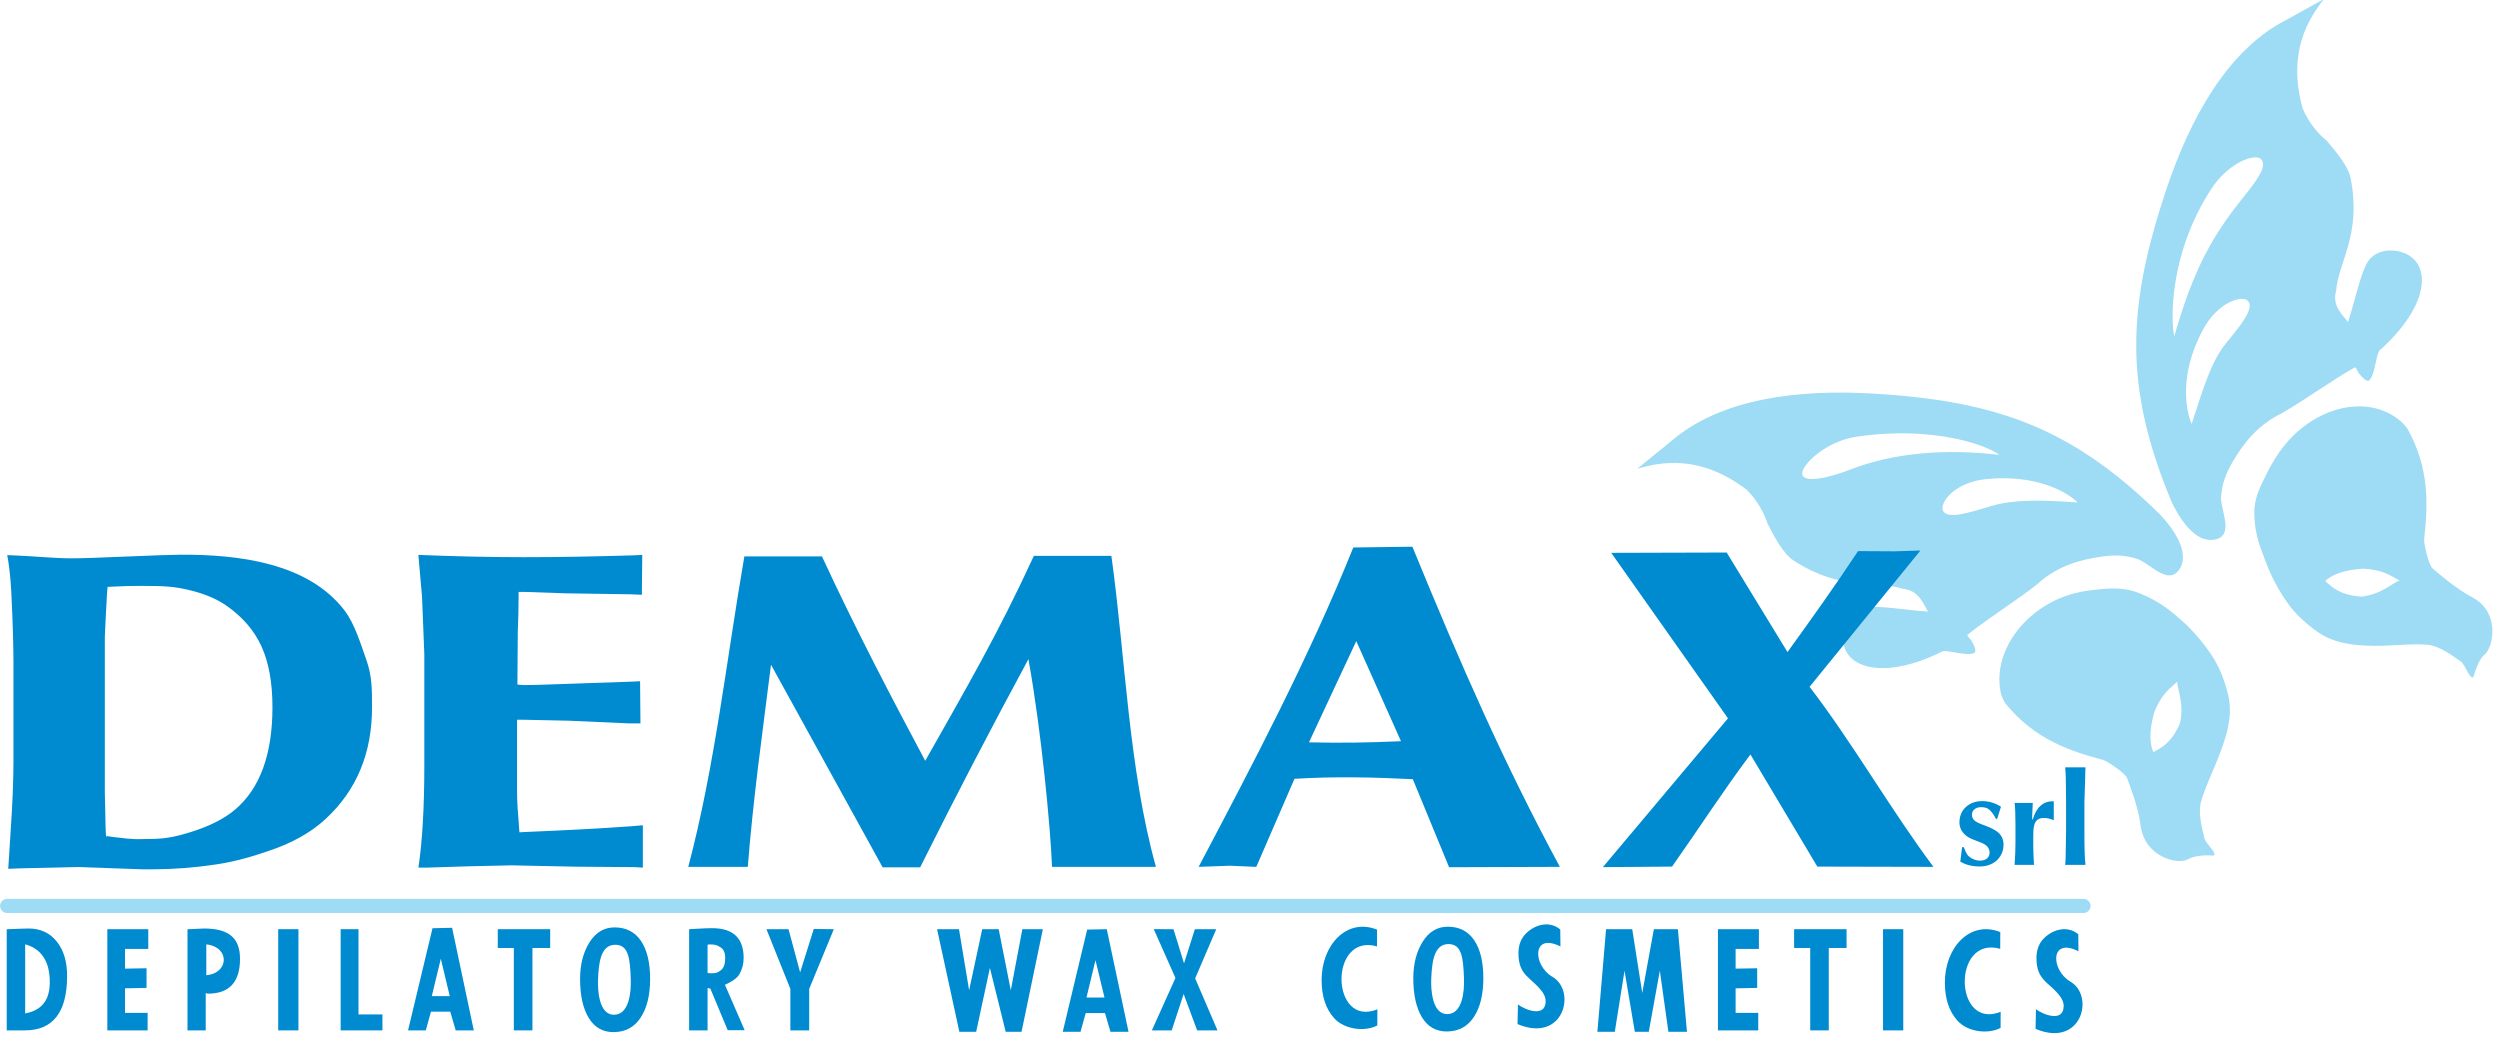
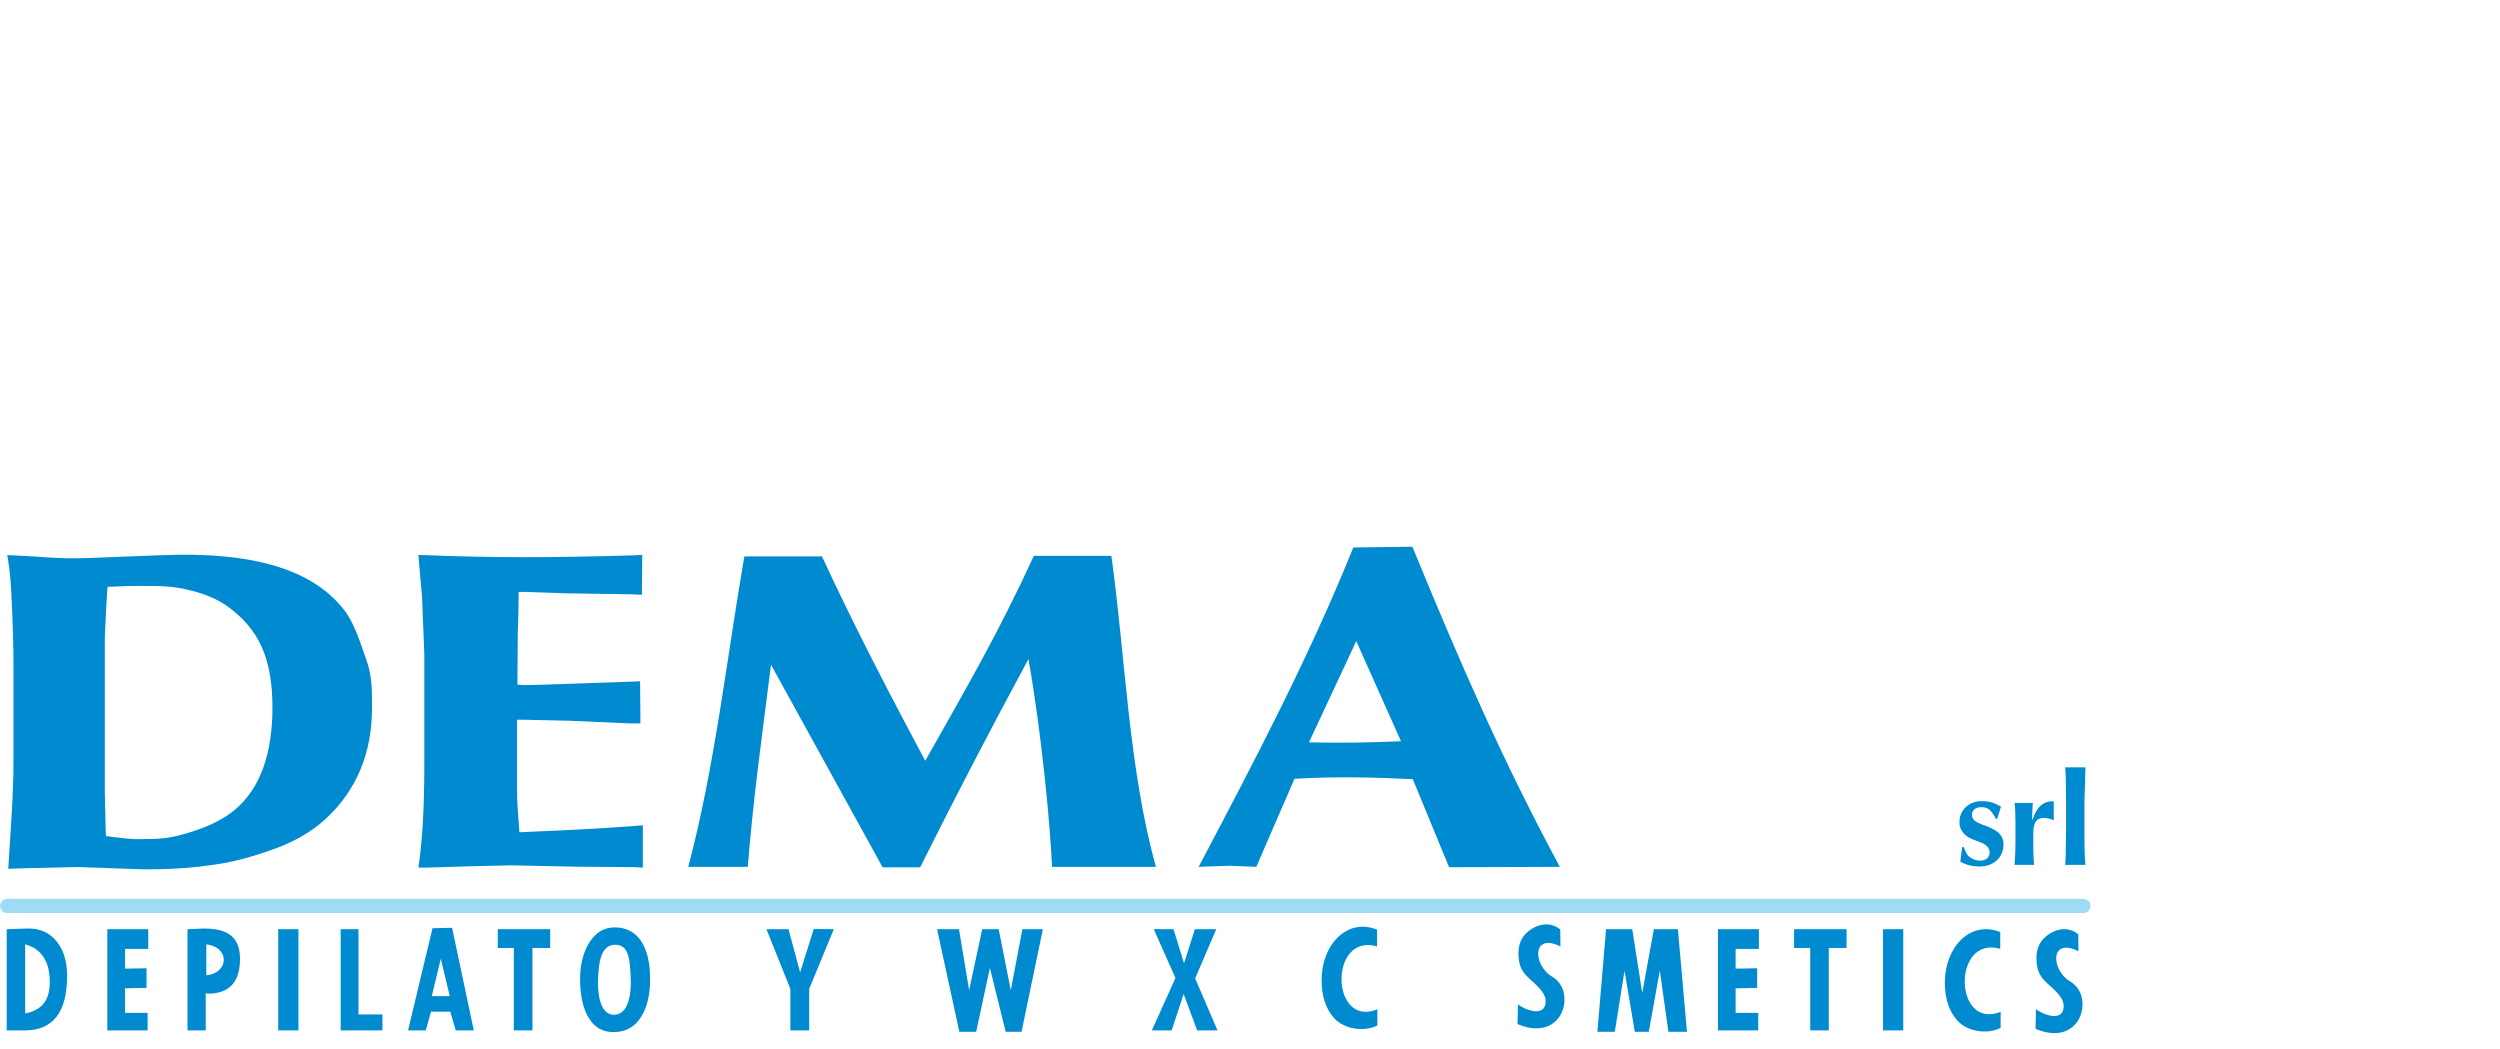
<svg xmlns="http://www.w3.org/2000/svg" width="180pt" height="75.5pt" viewBox="0 0 180 75.5" version="1.1">
  <g id="surface1">
-     <path style=" stroke:none;fill-rule:evenodd;fill:rgb(61.914%,85.938%,95.702%);fill-opacity:1;" d="M 155.531 37.051 C 149.148 30.766 143.691 28.867 134.891 28.34 C 129.527 28.02 123.895 28.656 120.281 31.801 L 117.883 33.75 C 119.609 33.25 122.398 32.711 125.758 35.258 C 126.574 36.066 127.035 36.992 127.27 37.715 C 127.727 38.594 128.383 39.895 129.191 40.391 C 132.645 42.605 135.047 41.77 137.074 42.406 C 138.203 42.523 138.527 43.594 138.82 44.035 C 137.137 43.918 135.656 43.637 134.516 43.703 C 133.434 43.762 132.754 44.754 132.699 45.82 C 132.586 48.07 135.523 49.074 139.883 46.887 C 140.371 46.809 141.602 47.254 142.121 47.023 C 142.34 46.93 142.164 46.523 141.961 46.148 C 141.867 45.984 141.656 45.859 141.648 45.711 C 143.254 44.438 145.043 43.344 146.68 42.066 C 148.25 40.629 149.996 40.281 151.219 40.09 C 152.188 39.941 153.055 39.941 154.004 40.289 C 154.949 40.715 156.152 42.148 156.922 40.984 C 157.738 39.742 156.371 37.938 155.531 37.051 Z M 133.695 31.438 C 139.301 30.625 143.148 32.102 143.953 32.75 C 140.16 32.305 136.402 32.566 133.203 33.816 C 131.715 34.391 129.836 34.844 129.758 34.113 C 129.691 33.512 131.422 31.766 133.695 31.438 Z M 142.992 34.496 C 146.707 34.121 148.922 35.5 149.594 36.18 C 146.797 35.973 144.902 35.969 143.332 36.445 C 141.801 36.906 140.164 37.445 139.883 36.738 C 139.668 36.184 140.719 34.73 142.992 34.496 Z M 156.34 36.102 C 152.891 27.824 153.168 22.055 155.957 13.695 C 157.656 8.598 160.355 3.602 164.621 1.43 L 167.324 -0.07 C 166.219 1.344 164.672 3.742 165.785 7.793 C 166.23 8.859 166.918 9.641 167.504 10.113 C 168.145 10.867 169.105 11.969 169.258 12.902 C 170.031 16.93 168.363 18.844 168.195 20.965 C 167.879 22.059 168.75 22.754 169.059 23.188 C 169.574 21.582 169.867 20.105 170.352 19.074 C 170.809 18.094 171.984 17.828 173 18.18 C 175.125 18.918 174.957 22.008 171.305 25.254 C 171.047 25.672 171.004 26.965 170.594 27.371 C 170.43 27.543 170.121 27.219 169.848 26.891 C 169.73 26.742 169.691 26.504 169.547 26.449 C 167.77 27.461 166.102 28.703 164.297 29.75 C 162.379 30.68 161.398 32.164 160.766 33.23 C 160.27 34.059 159.949 34.879 159.914 35.887 C 159.961 36.922 160.836 38.57 159.473 38.848 C 158.008 39.141 156.855 37.199 156.34 36.102 Z M 159.211 13.605 C 156.121 18.352 156.305 23.215 156.547 24.215 C 157.941 19.328 159.344 16.918 161.477 14.258 C 162.539 12.941 163.277 11.934 162.789 11.453 C 162.363 11.031 160.465 11.68 159.211 13.605 Z M 158.59 23.781 C 156.832 27.074 157.422 29.648 157.801 30.527 C 158.664 27.855 159.223 26 160.262 24.73 C 161.273 23.488 162.383 22.168 161.836 21.648 C 161.398 21.238 159.656 21.758 158.59 23.781 Z M 162.312 36.914 C 162.32 38.586 162.84 39.637 163.164 40.527 C 163.406 41.207 164.059 42.598 164.934 43.723 C 165.625 44.598 166.574 45.297 166.953 45.555 C 168.043 46.281 169.25 46.434 170.426 46.488 C 172.043 46.559 173.617 46.297 174.84 46.43 C 175.711 46.535 176.645 47.262 177.148 47.605 C 177.504 47.832 177.781 48.895 178.078 48.762 C 178.367 47.785 178.645 47.324 178.867 47.148 C 179.52 46.641 180.07 44.09 177.973 42.988 C 176.859 42.414 175.457 41.199 175.137 40.918 C 174.867 40.68 174.512 39.172 174.539 38.828 C 174.805 36.379 174.949 33.75 173.332 30.859 C 173.246 30.723 172.945 30.402 172.816 30.297 C 170.285 28.199 166.266 29.445 164.113 32.559 C 163.734 33.098 163.406 33.676 163.129 34.25 C 162.711 35.078 162.297 35.922 162.312 36.914 Z M 170.125 40.945 C 171.594 41.008 172.16 41.48 172.77 41.793 C 172.254 41.969 171.469 42.801 170 42.961 C 168.488 42.836 167.953 42.328 167.414 41.828 C 167.863 41.418 168.648 41.043 170.125 40.945 Z M 155.098 51.305 C 155.633 49.93 156.27 49.551 156.758 49.082 C 156.758 49.617 157.285 50.625 156.957 52.082 C 156.348 53.469 155.695 53.797 155.043 54.152 C 154.801 53.598 154.703 52.734 155.098 51.305 Z M 154.031 42.707 C 155.586 43.328 156.406 44.094 157.125 44.715 C 157.676 45.195 158.727 46.305 159.457 47.523 C 160.031 48.492 160.336 49.629 160.434 50.07 C 160.727 51.363 160.43 52.539 160.047 53.656 C 159.531 55.184 158.781 56.574 158.461 57.766 C 158.242 58.605 158.59 59.754 158.715 60.348 C 158.801 60.754 159.637 61.375 159.387 61.605 C 158.391 61.523 157.777 61.719 157.531 61.867 C 156.824 62.289 154.379 61.727 154.113 59.367 C 153.969 58.129 153.297 56.426 153.148 56.02 C 153.035 55.688 151.75 54.805 151.418 54.715 C 149.043 54.074 146.535 53.254 144.43 50.699 C 144.328 50.574 144.133 50.184 144.09 50.02 C 143.344 47 145.797 43.656 149.355 42.719 C 149.984 42.551 150.652 42.477 151.285 42.418 C 152.211 42.328 153.109 42.34 154.031 42.707 Z M 154.031 42.707 " />
    <path style=" stroke:none;fill-rule:evenodd;fill:rgb(0%,54.492%,81.639%);fill-opacity:1;" d="M 0.52 39.969 L 1.266 40 C 2.605 40.059 3.922 40.199 5.16 40.199 C 6.039 40.199 7.117 40.152 8.395 40.098 C 11.082 39.984 12.613 39.941 12.988 39.938 C 17.168 39.918 22.16 40.52 24.793 43.934 C 25.535 44.898 25.957 46.332 26.379 47.516 C 26.797 48.695 26.785 49.648 26.785 50.957 C 26.785 54.176 25.707 56.867 23.461 58.949 C 22.352 59.98 20.984 60.707 19.457 61.227 C 18.363 61.602 17.07 62.02 15.512 62.246 C 13.957 62.477 12.453 62.59 11.008 62.59 L 10.234 62.59 L 5.566 62.426 L 1.461 62.52 L 0.594 62.555 L 0.641 61.812 C 0.773 59.621 0.969 57.277 0.969 54.762 L 0.969 47.742 C 0.969 46.809 0.938 45.074 0.809 42.539 C 0.754 41.465 0.617 40.441 0.52 39.969 Z M 7.746 42.254 L 7.707 42.719 L 7.625 44.203 L 7.547 45.832 L 7.547 57.051 L 7.582 58.578 C 7.59 58.875 7.59 59.191 7.602 59.523 C 7.617 59.859 7.625 60.051 7.625 60.098 C 7.625 60.09 7.629 60.129 7.645 60.211 C 7.656 60.289 7.738 60.145 7.738 60.207 L 8.23 60.273 C 9.719 60.473 10.059 60.41 10.395 60.41 C 11.781 60.41 12.402 60.32 13.727 59.91 C 15.043 59.5 16.105 58.98 16.914 58.301 C 18.715 56.781 19.617 54.32 19.617 50.922 C 19.617 49.168 19.359 47.715 18.836 46.562 C 18.316 45.406 17.48 44.441 16.348 43.637 C 15.562 43.082 14.602 42.711 13.57 42.473 C 12.547 42.23 11.859 42.184 10.207 42.184 C 9.477 42.184 9.09 42.184 7.746 42.254 Z M 7.746 42.254 " />
    <path style=" stroke:none;fill-rule:evenodd;fill:rgb(0%,54.492%,81.639%);fill-opacity:1;" d="M 46.242 39.953 L 46.215 42.824 L 45.41 42.789 L 40.715 42.719 L 37.766 42.617 L 37.34 42.617 L 37.34 42.953 L 37.324 44.148 L 37.281 45.492 L 37.254 49.289 C 37.461 49.312 37.637 49.324 37.809 49.324 C 38.527 49.324 39.309 49.289 41.27 49.223 L 45.363 49.082 L 46.086 49.051 L 46.113 52.086 L 45.344 52.086 L 40.953 51.891 L 37.613 51.82 L 37.227 51.82 L 37.227 56.957 C 37.227 57.648 37.285 58.535 37.398 59.926 L 37.918 59.898 L 40.195 59.797 L 43.043 59.648 L 45.523 59.484 L 46.285 59.418 L 46.285 62.469 L 45.688 62.434 L 41.516 62.402 L 36.82 62.305 C 36.824 62.305 35.832 62.328 33.836 62.371 C 33.066 62.395 32.031 62.43 30.715 62.469 L 30.125 62.469 C 30.41 60.59 30.551 58.137 30.551 55.105 L 30.551 47.105 L 30.387 42.973 L 30.168 40.484 L 30.125 39.953 C 32.727 40.059 35.254 40.117 37.715 40.117 C 40.129 40.117 42.73 40.07 45.523 39.988 Z M 46.242 39.953 " />
    <path style=" stroke:none;fill-rule:evenodd;fill:rgb(0%,54.492%,81.639%);fill-opacity:1;" d="M 80.02 40.023 C 81.023 47.25 81.262 55.367 83.227 62.414 L 75.746 62.414 C 75.637 59.664 75 52.75 74.047 47.457 C 71.246 52.641 68.867 57.215 66.25 62.449 L 63.551 62.449 L 55.512 47.859 C 54.848 53.152 54.242 57.391 53.84 62.414 L 49.555 62.414 C 51.477 55.168 52.316 47.445 53.594 40.059 L 59.18 40.059 C 61.598 45.285 64.23 50.305 66.617 54.777 C 69.574 49.543 71.867 45.617 74.438 40.023 Z M 80.02 40.023 " />
    <path style=" stroke:none;fill-rule:evenodd;fill:rgb(0%,54.492%,81.639%);fill-opacity:1;" d="M 101.691 39.363 C 105.25 48.039 108.277 54.926 112.309 62.414 L 104.336 62.441 L 101.723 56.102 C 98.91 55.961 96.07 55.898 93.203 56.074 L 90.453 62.414 L 88.535 62.332 L 86.301 62.414 C 90.219 54.988 94.273 47.289 97.438 39.418 Z M 97.652 46.16 L 94.246 53.449 C 96.617 53.5 98.457 53.473 100.871 53.367 Z M 97.652 46.16 " />
-     <path style=" stroke:none;fill-rule:evenodd;fill:rgb(0%,54.492%,81.639%);fill-opacity:1;" d="M 138.27 39.637 L 130.289 49.449 C 133.441 53.562 136.074 58.211 139.207 62.414 L 130.848 62.395 L 126.031 54.32 C 123.949 57.113 122.371 59.582 120.387 62.395 L 115.406 62.434 L 124.414 51.719 L 116.008 39.805 L 124.32 39.781 L 128.699 46.949 C 130.543 44.395 132.039 42.301 133.781 39.68 L 136.406 39.695 Z M 138.27 39.637 " />
    <path style=" stroke:none;fill-rule:evenodd;fill:rgb(0%,54.492%,81.639%);fill-opacity:1;" d="M 144.07 58.086 L 143.797 58.957 L 143.707 58.957 C 143.625 58.789 143.535 58.645 143.434 58.516 C 143.316 58.363 143.195 58.258 143.082 58.199 C 142.965 58.145 142.816 58.117 142.625 58.117 C 142.434 58.117 142.281 58.168 142.16 58.27 C 142.039 58.375 141.98 58.504 141.98 58.66 C 141.98 58.824 142.039 58.961 142.152 59.066 C 142.266 59.172 142.473 59.277 142.773 59.387 C 143.227 59.543 143.566 59.707 143.789 59.875 C 144.098 60.105 144.254 60.418 144.254 60.809 C 144.254 61.109 144.184 61.383 144.035 61.621 C 143.891 61.863 143.688 62.051 143.43 62.184 C 143.172 62.316 142.875 62.387 142.547 62.387 C 141.988 62.387 141.52 62.266 141.141 62.035 L 141.273 60.992 L 141.391 60.992 C 141.48 61.234 141.566 61.414 141.645 61.535 C 141.738 61.66 141.871 61.762 142.047 61.844 C 142.219 61.926 142.387 61.965 142.551 61.965 C 142.762 61.965 142.934 61.914 143.059 61.812 C 143.188 61.707 143.25 61.566 143.25 61.391 C 143.25 61.082 143.066 60.848 142.699 60.695 L 142 60.418 C 141.711 60.305 141.484 60.141 141.32 59.926 C 141.156 59.711 141.078 59.473 141.078 59.207 C 141.078 58.914 141.148 58.652 141.285 58.418 C 141.426 58.188 141.621 58.004 141.867 57.875 C 142.113 57.742 142.395 57.68 142.707 57.68 C 143.207 57.68 143.66 57.816 144.07 58.086 Z M 144.07 58.086 " />
    <path style=" stroke:none;fill-rule:evenodd;fill:rgb(0%,54.492%,81.639%);fill-opacity:1;" d="M 147.871 57.691 L 147.871 59.055 C 147.605 58.945 147.371 58.891 147.172 58.891 C 146.898 58.891 146.707 58.969 146.594 59.129 C 146.52 59.234 146.465 59.367 146.438 59.527 C 146.406 59.684 146.395 59.926 146.395 60.258 L 146.395 61.02 L 146.41 61.527 C 146.422 61.863 146.43 62.074 146.441 62.164 C 146.441 62.156 146.449 62.191 146.461 62.27 L 145.051 62.27 C 145.094 61.691 145.113 61.148 145.113 60.648 L 145.113 59.328 C 145.113 58.656 145.094 58.152 145.051 57.812 L 146.363 57.812 L 146.355 57.918 L 146.328 58.5 L 146.316 58.871 L 146.316 58.996 L 146.363 58.996 C 146.484 58.566 146.664 58.242 146.91 58.023 C 147.156 57.801 147.449 57.691 147.797 57.691 Z M 147.871 57.691 " />
    <path style=" stroke:none;fill-rule:evenodd;fill:rgb(0%,54.492%,81.639%);fill-opacity:1;" d="M 150.156 55.25 C 150.156 55.281 150.156 55.316 150.152 55.355 C 150.148 55.395 150.148 55.418 150.148 55.426 C 150.148 55.312 150.141 55.543 150.129 56.113 L 150.078 57.766 L 150.078 59.895 C 150.078 60.555 150.082 61.062 150.098 61.418 C 150.105 61.738 150.125 62.023 150.156 62.27 L 148.691 62.27 C 148.691 62.25 148.695 62.223 148.699 62.18 C 148.703 62.141 148.707 62.109 148.711 62.098 C 148.723 61.922 148.73 61.719 148.73 61.488 C 148.75 60.648 148.758 60.074 148.758 59.758 L 148.758 57.742 C 148.758 57.18 148.75 56.605 148.738 56.016 C 148.734 55.773 148.715 55.516 148.691 55.25 Z M 150.156 55.25 " />
    <path style=" stroke:none;fill-rule:evenodd;fill:rgb(0%,54.492%,81.639%);fill-opacity:1;" d="M 1.789 74.188 L 0.484 74.188 L 0.484 66.906 C 1.316 66.871 1.84 66.852 2.051 66.852 C 2.906 66.852 3.582 67.164 4.082 67.785 C 4.582 68.406 4.832 69.23 4.832 70.262 C 4.832 72.879 3.816 74.188 1.789 74.188 Z M 1.812 67.992 L 1.812 72.969 C 3.328 72.684 3.641 71.617 3.578 70.426 C 3.531 69.516 3.188 68.363 1.812 67.992 Z M 1.812 67.992 " />
    <path style=" stroke:none;fill-rule:evenodd;fill:rgb(0%,54.492%,81.639%);fill-opacity:1;" d="M 9 68.324 L 9 69.742 L 10.551 69.715 L 10.551 71.129 L 9 71.16 L 9 72.926 L 10.629 72.926 L 10.629 74.188 L 7.727 74.188 L 7.727 66.902 L 10.676 66.902 L 10.676 68.324 Z M 9 68.324 " />
    <path style=" stroke:none;fill-rule:evenodd;fill:rgb(0%,54.492%,81.639%);fill-opacity:1;" d="M 124.965 68.324 L 124.965 69.742 L 126.516 69.715 L 126.516 71.129 L 124.965 71.16 L 124.965 72.926 L 126.594 72.926 L 126.594 74.188 L 123.691 74.188 L 123.691 66.902 L 126.641 66.902 L 126.641 68.324 Z M 124.965 68.324 " />
    <path style=" stroke:none;fill-rule:evenodd;fill:rgb(0%,54.492%,81.639%);fill-opacity:1;" d="M 14.812 71.508 L 14.812 74.188 L 13.5 74.188 L 13.5 66.906 C 14.176 66.871 14.57 66.852 14.684 66.852 C 15.582 66.852 16.242 67.027 16.656 67.383 C 17.074 67.734 17.281 68.285 17.281 69.035 C 17.281 70.707 16.512 71.543 14.973 71.543 C 14.855 71.543 15.008 71.531 14.812 71.508 Z M 14.855 67.996 L 14.855 70.215 C 16.492 70.074 16.57 68.188 14.855 67.996 Z M 14.855 67.996 " />
    <path style=" stroke:none;fill-rule:evenodd;fill:rgb(0%,54.492%,81.639%);fill-opacity:1;" d="M 20.031 74.188 L 21.488 74.188 L 21.488 66.902 L 20.031 66.902 Z M 20.031 74.188 " />
    <path style=" stroke:none;fill-rule:evenodd;fill:rgb(0%,54.492%,81.639%);fill-opacity:1;" d="M 135.578 74.188 L 137.035 74.188 L 137.035 66.902 L 135.578 66.902 Z M 135.578 74.188 " />
    <path style=" stroke:none;fill-rule:evenodd;fill:rgb(0%,54.492%,81.639%);fill-opacity:1;" d="M 24.527 74.188 L 24.527 66.902 L 25.812 66.902 L 25.812 73.039 L 27.535 73.039 L 27.535 74.188 Z M 24.527 74.188 " />
    <path style=" stroke:none;fill-rule:evenodd;fill:rgb(0%,54.492%,81.639%);fill-opacity:1;" d="M 32.812 74.188 L 32.418 72.84 L 31.031 72.84 L 30.656 74.188 L 29.379 74.188 L 31.141 66.832 L 32.551 66.801 L 34.113 74.188 Z M 31.738 69.031 L 31.09 71.723 L 32.383 71.723 Z M 31.738 69.031 " />
-     <path style=" stroke:none;fill-rule:evenodd;fill:rgb(0%,54.492%,81.639%);fill-opacity:1;" d="M 79.953 74.289 L 79.559 72.941 L 78.172 72.941 L 77.797 74.289 L 76.516 74.289 L 78.277 66.93 L 79.688 66.902 L 81.254 74.289 Z M 78.875 69.133 L 78.227 71.82 L 79.523 71.82 Z M 78.875 69.133 " />
    <path style=" stroke:none;fill-rule:evenodd;fill:rgb(0%,54.492%,81.639%);fill-opacity:1;" d="M 38.336 68.254 L 38.336 74.188 L 36.996 74.188 L 36.996 68.254 L 35.84 68.254 L 35.84 66.902 L 39.613 66.902 L 39.613 68.254 Z M 38.336 68.254 " />
    <path style=" stroke:none;fill-rule:evenodd;fill:rgb(0%,54.492%,81.639%);fill-opacity:1;" d="M 131.672 68.254 L 131.672 74.188 L 130.336 74.188 L 130.336 68.254 L 129.176 68.254 L 129.176 66.902 L 132.953 66.902 L 132.953 68.254 Z M 131.672 68.254 " />
    <path style=" stroke:none;fill-rule:evenodd;fill:rgb(0%,54.492%,81.639%);fill-opacity:1;" d="M 41.766 70.48 C 41.766 69.445 41.992 68.566 42.441 67.848 C 42.895 67.133 43.496 66.773 44.25 66.773 C 45.078 66.773 45.711 67.098 46.152 67.746 C 46.59 68.398 46.809 69.309 46.809 70.48 C 46.809 71.656 46.578 72.59 46.121 73.277 C 45.664 73.969 45.012 74.312 44.168 74.312 C 43.395 74.312 42.801 73.973 42.387 73.289 C 41.973 72.605 41.766 71.672 41.766 70.48 Z M 43.059 70.48 C 43.02 71.297 43.125 73.062 44.199 73.062 C 45.312 73.062 45.449 71.418 45.414 70.48 C 45.359 69.035 45.273 68.008 44.277 68.023 C 43.191 68.039 43.109 69.488 43.059 70.48 Z M 43.059 70.48 " />
-     <path style=" stroke:none;fill-rule:evenodd;fill:rgb(0%,54.492%,81.639%);fill-opacity:1;" d="M 101.758 70.434 C 101.758 69.398 101.984 68.52 102.434 67.801 C 102.887 67.082 103.488 66.723 104.242 66.723 C 105.07 66.723 105.703 67.047 106.145 67.699 C 106.582 68.348 106.801 69.262 106.801 70.434 C 106.801 71.609 106.57 72.543 106.113 73.23 C 105.656 73.922 105.004 74.266 104.16 74.266 C 103.387 74.266 102.793 73.922 102.379 73.242 C 101.965 72.555 101.758 71.621 101.758 70.434 Z M 103.051 70.434 C 103.008 71.246 103.117 73.016 104.191 73.016 C 105.305 73.016 105.441 71.371 105.406 70.434 C 105.352 68.988 105.266 67.961 104.27 67.973 C 103.184 67.992 103.102 69.441 103.051 70.434 Z M 103.051 70.434 " />
-     <path style=" stroke:none;fill-rule:evenodd;fill:rgb(0%,54.492%,81.639%);fill-opacity:1;" d="M 52.395 74.176 L 51.145 71.18 C 50.984 71.176 51.234 71.164 50.945 71.145 L 50.945 74.188 L 49.617 74.188 L 49.617 66.902 C 49.676 66.902 49.906 66.891 50.305 66.863 C 50.703 66.84 51.027 66.828 51.27 66.828 C 52.785 66.828 53.543 67.543 53.543 68.977 C 53.543 69.406 53.438 69.801 53.23 70.156 C 53.023 70.508 52.516 70.758 52.195 70.906 L 53.617 74.176 Z M 50.945 68.027 L 50.945 70.051 C 51.141 70.07 51.062 70.078 51.164 70.078 C 51.609 70.078 51.703 70.004 51.906 69.852 C 52.113 69.699 52.215 69.402 52.215 68.961 C 52.215 68.602 52.105 68.352 51.883 68.211 C 51.664 68.07 51.547 67.996 51.074 67.996 C 50.961 67.996 51.07 68.008 50.945 68.027 Z M 50.945 68.027 " />
-     <path style=" stroke:none;fill-rule:evenodd;fill:rgb(0%,54.492%,81.639%);fill-opacity:1;" d="M 58.262 71.199 L 58.262 74.188 L 56.906 74.188 L 56.906 71.199 L 55.184 66.902 L 56.773 66.902 L 57.609 70.012 L 58.59 66.887 L 60.035 66.902 Z M 58.262 71.199 " />
+     <path style=" stroke:none;fill-rule:evenodd;fill:rgb(0%,54.492%,81.639%);fill-opacity:1;" d="M 58.262 71.199 L 58.262 74.188 L 56.906 74.188 L 56.906 71.199 L 55.184 66.902 L 56.773 66.902 L 57.609 70.012 L 58.59 66.887 L 60.035 66.902 M 58.262 71.199 " />
    <path style=" stroke:none;fill-rule:evenodd;fill:rgb(0%,54.492%,81.639%);fill-opacity:1;" d="M 73.551 74.289 L 72.41 74.289 L 71.273 69.691 L 70.285 74.289 L 69.074 74.289 L 67.469 66.902 L 69.047 66.902 L 69.777 71.301 L 70.719 66.902 L 71.906 66.902 L 72.777 71.301 L 73.609 66.902 L 75.086 66.902 Z M 73.551 74.289 " />
    <path style=" stroke:none;fill-rule:evenodd;fill:rgb(0%,54.492%,81.639%);fill-opacity:1;" d="M 115.637 66.902 L 117.52 66.902 L 118.242 71.496 L 119.078 66.902 L 120.809 66.902 L 121.461 74.289 L 120.125 74.289 L 119.508 69.891 L 118.711 74.289 L 117.707 74.289 L 116.965 69.891 L 116.266 74.289 L 115.012 74.289 Z M 115.637 66.902 " />
    <path style=" stroke:none;fill-rule:evenodd;fill:rgb(0%,54.492%,81.639%);fill-opacity:1;" d="M 86.195 74.188 L 85.223 71.566 L 84.363 74.188 L 82.934 74.188 L 84.633 70.414 L 83.07 66.898 L 84.492 66.902 L 85.25 69.363 L 86.031 66.902 L 87.57 66.902 L 86.051 70.445 L 87.66 74.188 Z M 86.195 74.188 " />
    <path style=" stroke:none;fill-rule:evenodd;fill:rgb(0%,54.492%,81.639%);fill-opacity:1;" d="M 99.148 66.934 L 99.145 68.141 C 95.668 67.148 95.797 74.031 99.172 72.672 L 99.168 73.832 C 98.297 74.297 96.812 74.145 96.059 73.309 C 95.457 72.637 95.156 71.727 95.156 70.566 C 95.152 68.027 96.977 66.066 99.148 66.934 Z M 99.148 66.934 " />
    <path style=" stroke:none;fill-rule:evenodd;fill:rgb(0%,54.492%,81.639%);fill-opacity:1;" d="M 144.02 67.109 L 144.016 68.316 C 140.543 67.328 140.668 74.207 144.047 72.848 L 144.043 74.008 C 143.168 74.473 141.688 74.324 140.934 73.484 C 140.332 72.816 140.031 71.902 140.031 70.746 C 140.027 68.207 141.848 66.242 144.02 67.109 Z M 144.02 67.109 " />
    <path style=" stroke:none;fill-rule:evenodd;fill:rgb(0%,54.492%,81.639%);fill-opacity:1;" d="M 109.262 73.734 L 109.293 72.32 C 109.816 72.719 111.25 73.277 111.289 72.117 C 111.297 71.867 111.203 71.633 111.039 71.406 C 110.262 70.348 109.328 70.289 109.328 68.629 C 109.328 68.066 109.504 67.562 109.887 67.191 C 110.566 66.535 111.598 66.293 112.34 66.926 L 112.352 68.148 C 110.305 67.105 110.336 69.492 111.781 70.336 C 113.531 71.363 112.582 75.133 109.262 73.734 Z M 109.262 73.734 " />
    <path style=" stroke:none;fill-rule:evenodd;fill:rgb(0%,54.492%,81.639%);fill-opacity:1;" d="M 146.559 74.078 L 146.59 72.664 C 147.113 73.062 148.551 73.621 148.586 72.461 C 148.594 72.211 148.5 71.977 148.336 71.75 C 147.559 70.695 146.625 70.633 146.625 68.973 C 146.625 68.41 146.801 67.906 147.184 67.535 C 147.863 66.879 148.895 66.637 149.637 67.27 L 149.648 68.492 C 147.602 67.449 147.633 69.836 149.078 70.684 C 150.832 71.707 149.879 75.477 146.559 74.078 Z M 146.559 74.078 " />
    <path style=" stroke:none;fill-rule:evenodd;fill:rgb(61.914%,85.938%,95.702%);fill-opacity:1;" d="M 0.52 65.738 C 0.238 65.738 0.008 65.512 0.008 65.23 C 0.008 64.945 0.238 64.719 0.52 64.719 L 150.008 64.719 C 150.289 64.719 150.52 64.945 150.52 65.23 C 150.52 65.512 150.289 65.738 150.008 65.738 Z M 0.52 65.738 " />
  </g>
</svg>